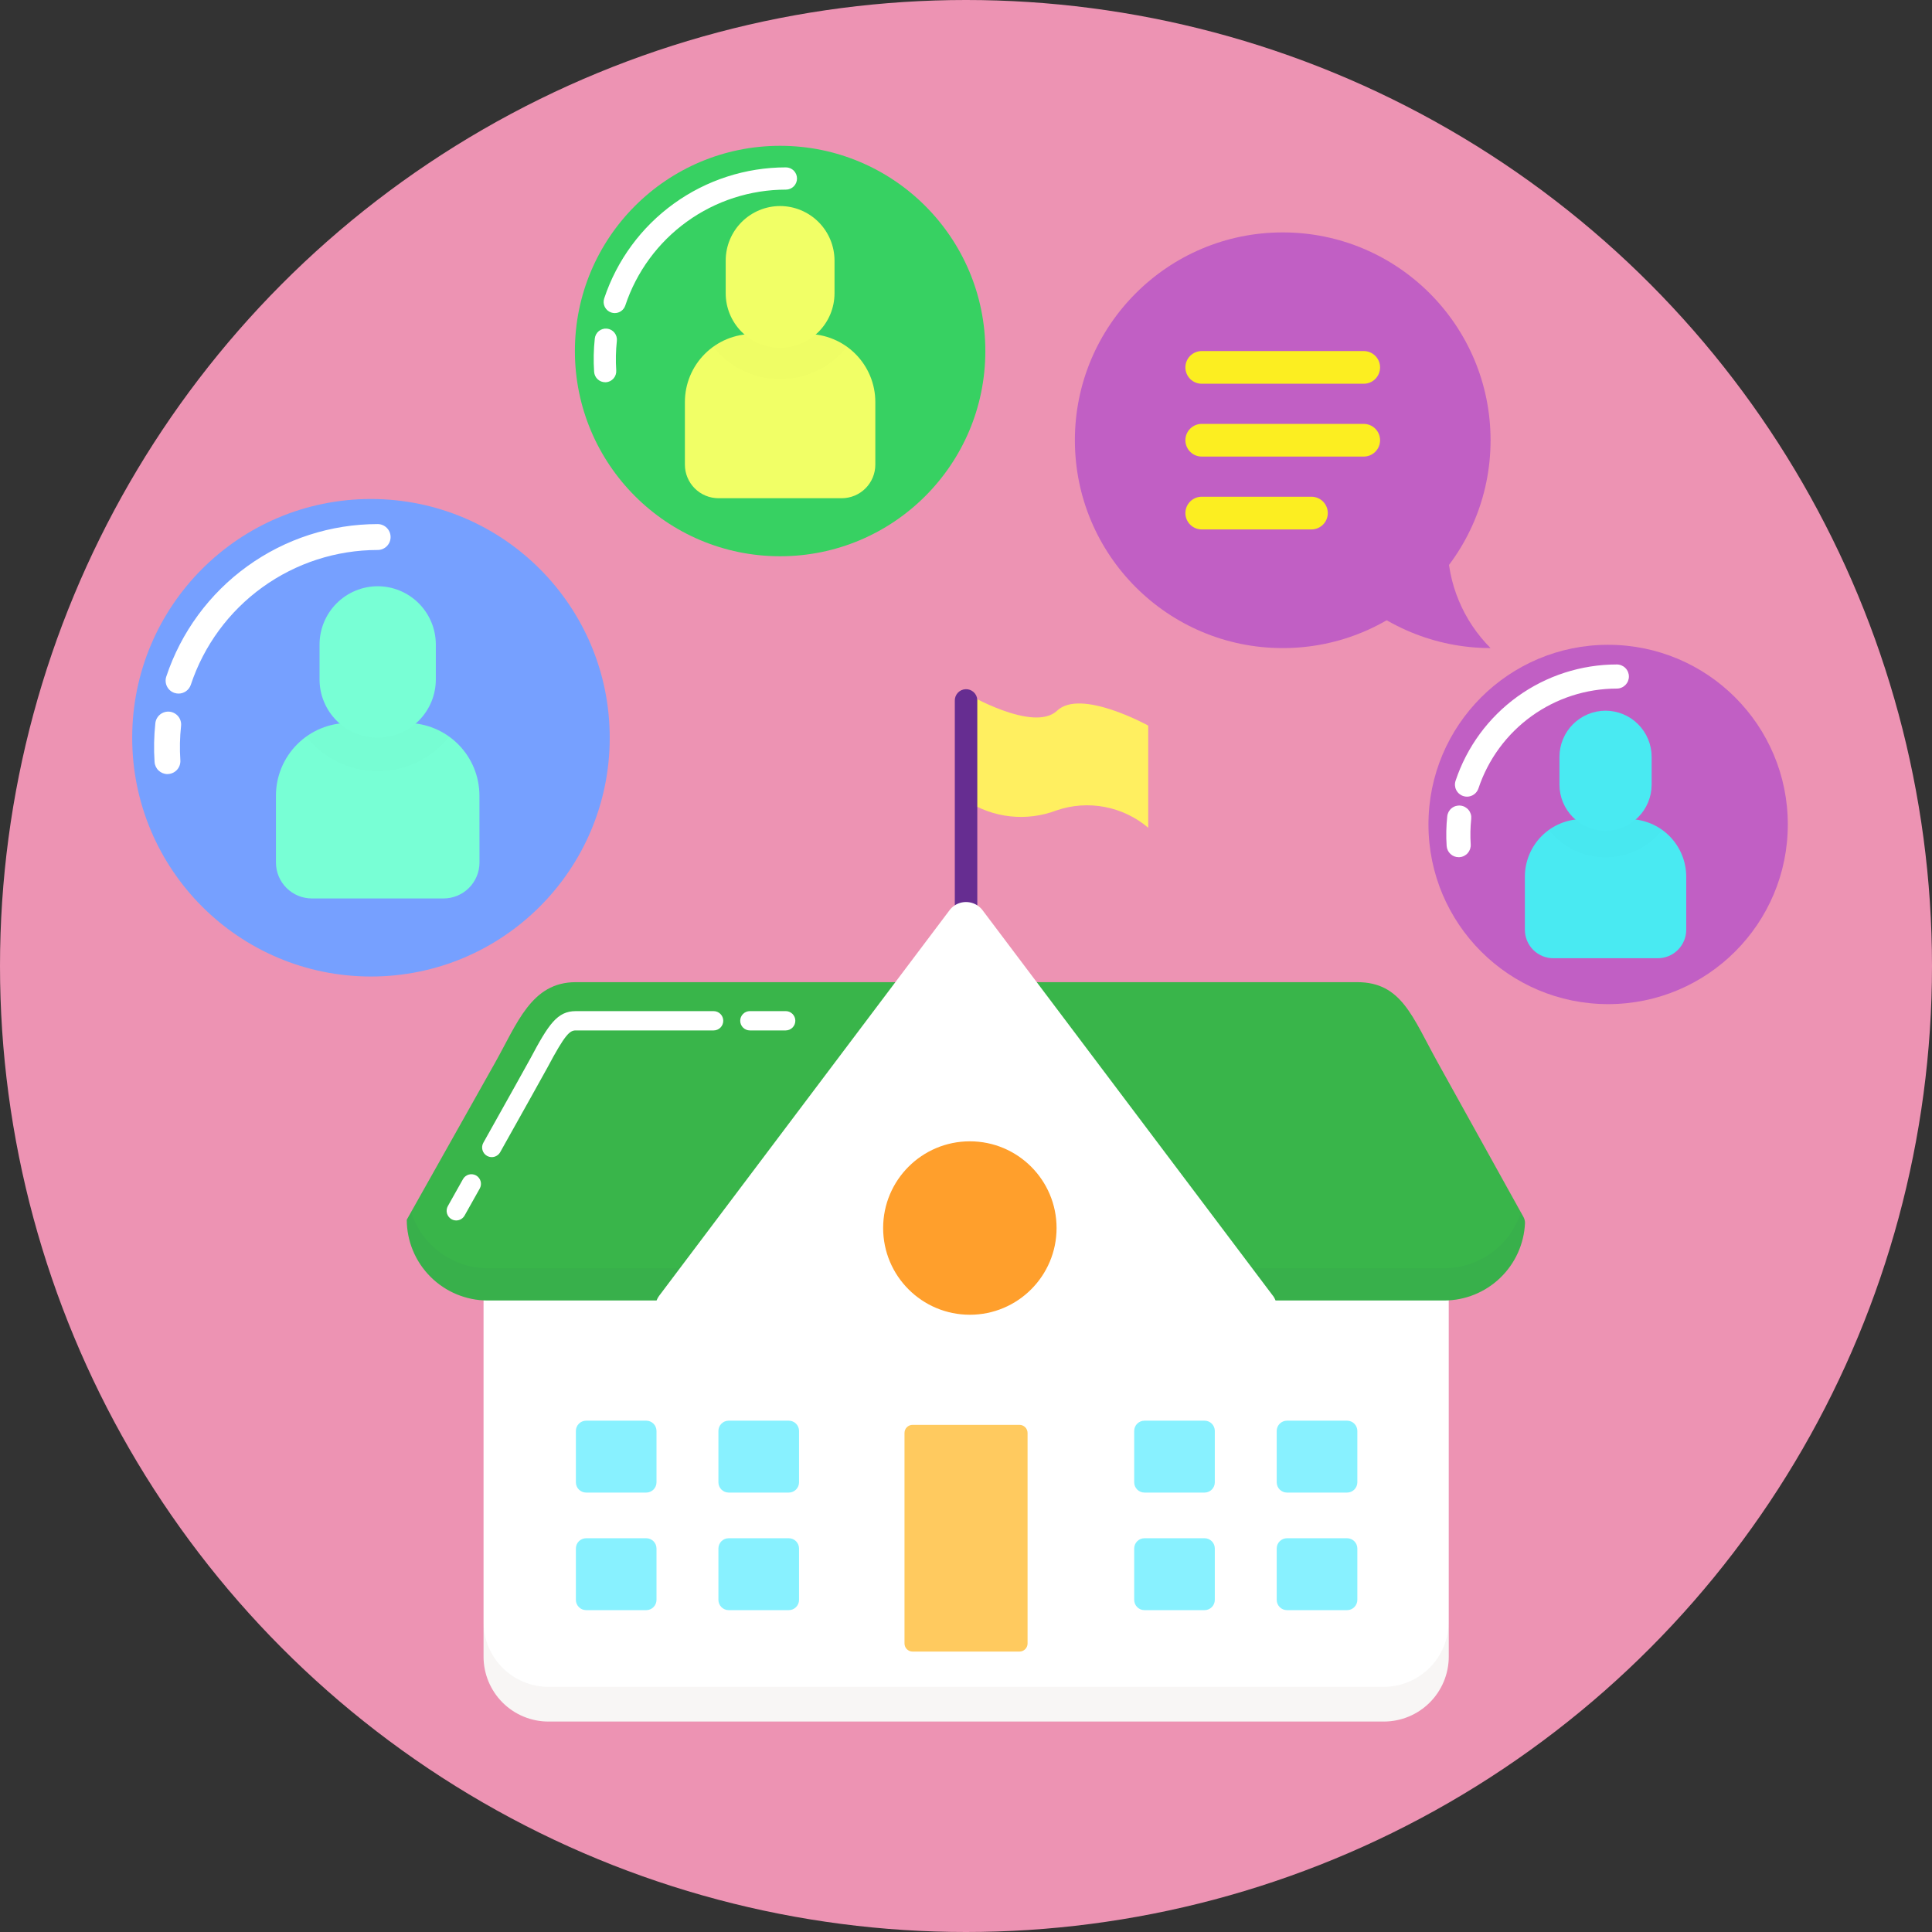
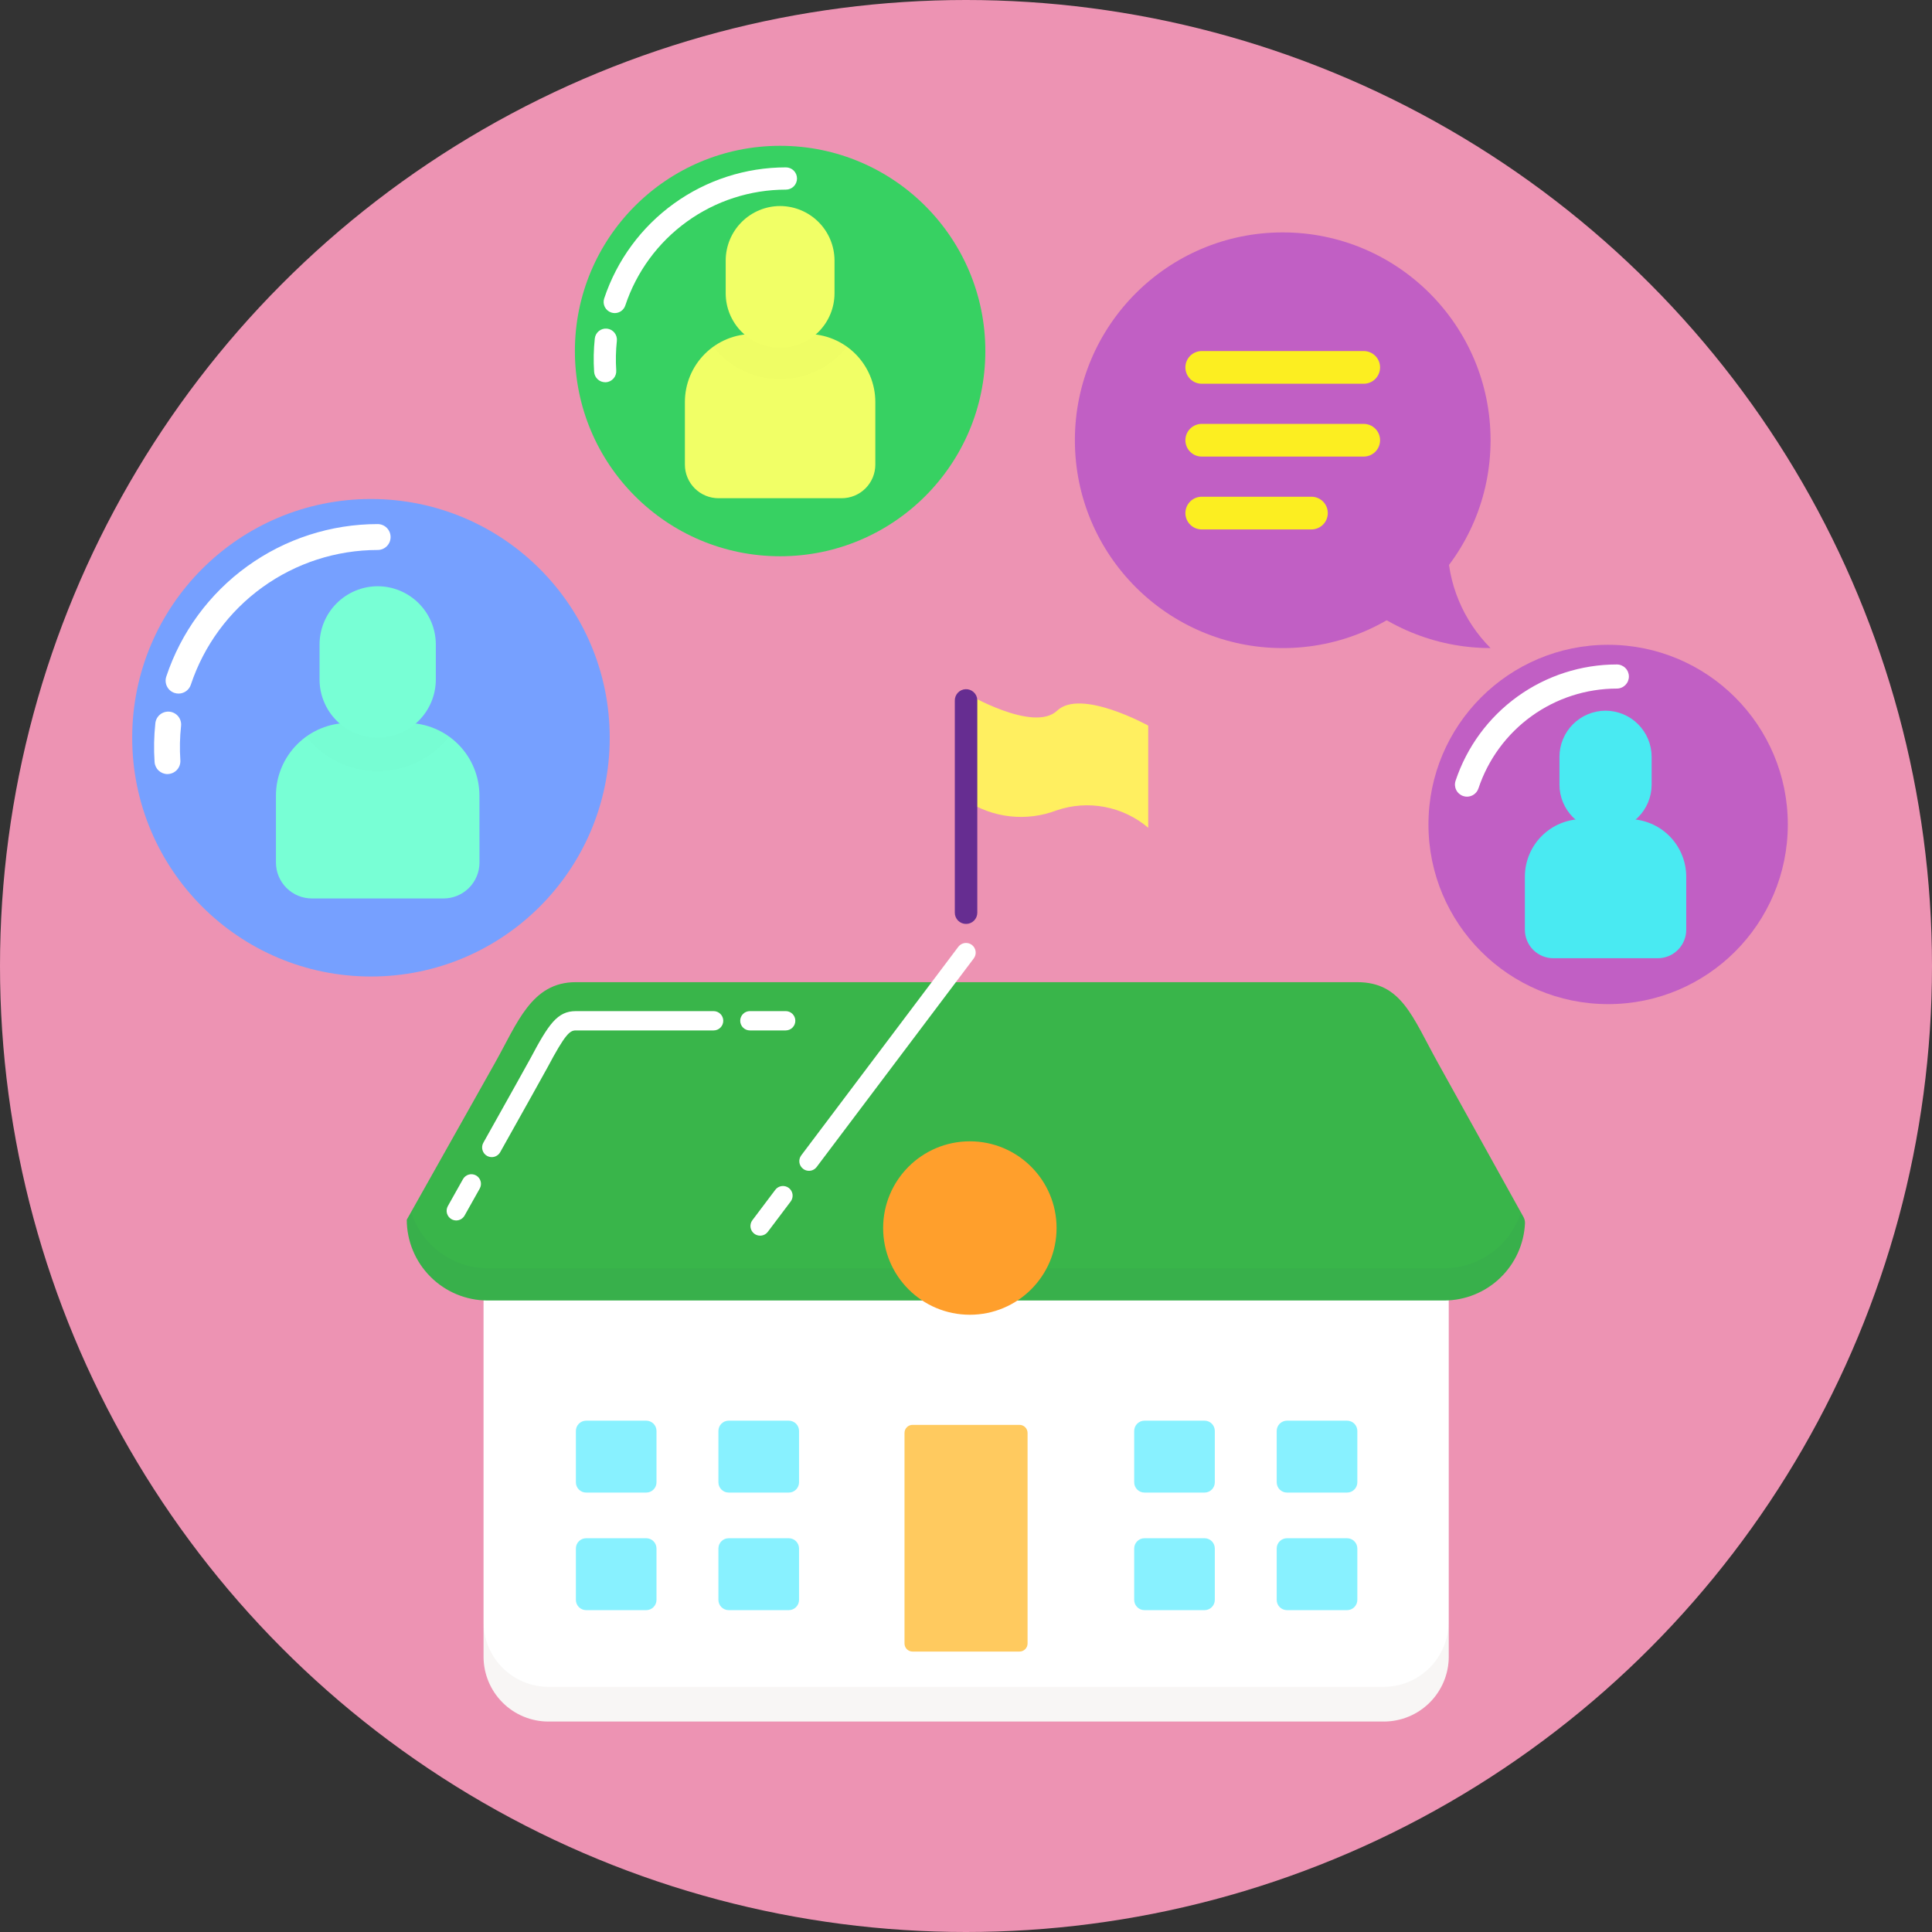
<svg xmlns="http://www.w3.org/2000/svg" width="106" height="106" viewBox="0 0 106 106" fill="none">
  <rect x="0" y="0" width="106" height="106" fill="#333333" stroke="none" />
  <circle cx="53" cy="53" r="53" fill="#ED93B3" />
  <path d="M70.377 35.558C76.675 35.558 81.78 30.452 81.78 24.154C81.78 17.857 76.675 12.751 70.377 12.751C64.079 12.751 58.974 17.857 58.974 24.154C58.974 30.452 64.079 35.558 70.377 35.558Z" fill="#C15FC4" />
  <path d="M81.78 24.154C81.032 24.903 80.438 25.792 80.033 26.77C79.627 27.748 79.419 28.797 79.419 29.856C79.419 30.914 79.627 31.963 80.033 32.941C80.438 33.919 81.032 34.808 81.78 35.557C78.756 35.557 75.856 34.355 73.717 32.217C71.579 30.078 70.377 27.178 70.377 24.154L81.78 24.154Z" fill="#C15FC4" />
  <path d="M74.822 21.054H65.933C65.695 21.054 65.467 20.96 65.299 20.792C65.131 20.623 65.037 20.395 65.037 20.158C65.037 19.92 65.131 19.692 65.299 19.524C65.467 19.356 65.695 19.261 65.933 19.261H74.822C75.06 19.261 75.288 19.356 75.456 19.524C75.624 19.692 75.718 19.92 75.718 20.158C75.718 20.395 75.624 20.623 75.456 20.792C75.288 20.96 75.06 21.054 74.822 21.054Z" fill="#FCEE21" />
  <path d="M74.822 25.05H65.933C65.695 25.05 65.467 24.956 65.299 24.787C65.131 24.619 65.037 24.391 65.037 24.154C65.037 23.916 65.131 23.688 65.299 23.52C65.467 23.352 65.695 23.257 65.933 23.257H74.822C75.06 23.257 75.288 23.352 75.456 23.52C75.624 23.688 75.718 23.916 75.718 24.154C75.718 24.391 75.624 24.619 75.456 24.787C75.288 24.956 75.06 25.05 74.822 25.05Z" fill="#FCEE21" />
  <path d="M71.954 29.047H65.933C65.695 29.047 65.467 28.952 65.299 28.784C65.131 28.616 65.037 28.388 65.037 28.15C65.037 27.913 65.131 27.685 65.299 27.517C65.467 27.348 65.695 27.254 65.933 27.254H71.954C72.192 27.254 72.419 27.348 72.588 27.517C72.756 27.685 72.85 27.913 72.85 28.15C72.85 28.388 72.756 28.616 72.588 28.784C72.419 28.952 72.192 29.047 71.954 29.047Z" fill="#FCEE21" />
  <path d="M20.353 53.577C27.588 53.577 33.453 47.712 33.453 40.478C33.453 33.243 27.588 27.378 20.353 27.378C13.118 27.378 7.253 33.243 7.253 40.478C7.253 47.712 13.118 53.577 20.353 53.577Z" fill="#76A0FF" />
  <path d="M9.796 38.054C9.719 38.053 9.643 38.041 9.571 38.017C9.393 37.958 9.246 37.83 9.162 37.662C9.078 37.494 9.064 37.299 9.123 37.121C9.933 34.686 11.489 32.567 13.571 31.066C15.652 29.564 18.154 28.755 20.72 28.754C20.909 28.754 21.089 28.829 21.222 28.962C21.355 29.096 21.43 29.276 21.43 29.464C21.43 29.558 21.412 29.65 21.377 29.736C21.341 29.822 21.289 29.901 21.223 29.967C21.157 30.033 21.079 30.085 20.993 30.121C20.907 30.157 20.814 30.175 20.721 30.175C18.452 30.176 16.241 30.891 14.401 32.218C12.561 33.545 11.185 35.418 10.469 37.571C10.421 37.712 10.331 37.834 10.21 37.921C10.089 38.007 9.944 38.054 9.796 38.054Z" fill="white" />
  <path d="M9.188 42.47C9.008 42.47 8.835 42.401 8.704 42.278C8.573 42.156 8.493 41.987 8.481 41.808C8.433 41.097 8.448 40.383 8.524 39.675C8.545 39.488 8.639 39.317 8.786 39.199C8.932 39.082 9.12 39.027 9.307 39.047C9.493 39.068 9.664 39.162 9.782 39.308C9.899 39.455 9.954 39.642 9.934 39.829C9.866 40.454 9.853 41.084 9.895 41.711C9.901 41.804 9.889 41.897 9.859 41.986C9.829 42.074 9.782 42.156 9.721 42.226C9.66 42.296 9.585 42.353 9.501 42.395C9.418 42.436 9.327 42.461 9.234 42.467C9.219 42.469 9.204 42.47 9.188 42.47Z" fill="white" />
  <path d="M26.304 43.652C26.304 42.595 25.884 41.581 25.136 40.833C24.388 40.085 23.374 39.665 22.317 39.665H19.127C18.069 39.665 17.055 40.085 16.308 40.833C15.56 41.581 15.14 42.595 15.14 43.652V47.322C15.14 47.581 15.191 47.837 15.29 48.077C15.389 48.316 15.534 48.533 15.717 48.716C15.9 48.899 16.118 49.045 16.357 49.144C16.596 49.243 16.853 49.294 17.112 49.294H24.335C24.858 49.294 25.36 49.086 25.73 48.716C26.099 48.346 26.307 47.845 26.307 47.322L26.304 43.652Z" fill="#78FFD5" />
  <g opacity="0.1">
    <path opacity="0.1" d="M24.642 40.418C23.966 39.928 23.152 39.664 22.317 39.665H19.127C18.292 39.664 17.478 39.928 16.802 40.418C17.271 41.008 17.867 41.484 18.546 41.812C19.225 42.139 19.969 42.309 20.722 42.31C21.476 42.309 22.22 42.139 22.898 41.812C23.577 41.484 24.173 41.008 24.642 40.418Z" fill="#3B2314" />
  </g>
  <path d="M23.912 35.353C23.909 34.508 23.572 33.698 22.975 33.101C22.377 32.503 21.567 32.166 20.722 32.164C19.877 32.166 19.067 32.503 18.47 33.101C17.872 33.698 17.535 34.508 17.532 35.353V37.288C17.535 38.134 17.872 38.943 18.47 39.541C19.067 40.139 19.877 40.475 20.722 40.478C21.567 40.475 22.377 40.139 22.975 39.541C23.572 38.943 23.909 38.133 23.912 37.288V35.353Z" fill="#78FFD5" />
  <path d="M88.231 55.092C93.675 55.092 98.089 50.679 98.089 45.234C98.089 39.79 93.675 35.377 88.231 35.377C82.787 35.377 78.373 39.79 78.373 45.234C78.373 50.679 82.787 55.092 88.231 55.092Z" fill="#C15FC4" />
  <path d="M80.488 43.71C80.417 43.71 80.346 43.698 80.279 43.675C80.112 43.619 79.975 43.5 79.896 43.343C79.818 43.187 79.805 43.005 79.86 42.839C80.479 40.981 81.666 39.364 83.254 38.219C84.842 37.073 86.751 36.457 88.709 36.456C88.884 36.456 89.052 36.526 89.176 36.65C89.3 36.773 89.37 36.941 89.37 37.117C89.37 37.203 89.353 37.289 89.32 37.37C89.287 37.45 89.238 37.523 89.177 37.585C89.115 37.646 89.042 37.695 88.962 37.728C88.882 37.762 88.796 37.779 88.709 37.779C87.028 37.78 85.391 38.309 84.028 39.292C82.665 40.276 81.646 41.663 81.115 43.257C81.071 43.389 80.987 43.503 80.874 43.584C80.761 43.666 80.626 43.709 80.488 43.71Z" fill="white" />
-   <path d="M80.031 47.031C79.863 47.031 79.701 46.967 79.579 46.852C79.457 46.737 79.382 46.581 79.371 46.413C79.335 45.871 79.346 45.327 79.404 44.787C79.413 44.701 79.439 44.617 79.48 44.54C79.522 44.464 79.578 44.396 79.646 44.342C79.714 44.287 79.792 44.246 79.875 44.222C79.959 44.198 80.046 44.19 80.133 44.2C80.219 44.209 80.303 44.235 80.379 44.277C80.455 44.319 80.523 44.375 80.577 44.442C80.632 44.51 80.672 44.588 80.697 44.671C80.721 44.754 80.728 44.842 80.719 44.928C80.67 45.392 80.661 45.86 80.691 46.325C80.703 46.501 80.644 46.673 80.529 46.805C80.413 46.937 80.25 47.018 80.075 47.03L80.031 47.031Z" fill="white" />
  <path d="M92.516 48.101C92.515 47.263 92.182 46.458 91.589 45.865C90.996 45.273 90.192 44.94 89.353 44.94H86.825C85.986 44.94 85.182 45.273 84.589 45.866C83.996 46.458 83.663 47.263 83.663 48.101V51.011C83.663 51.217 83.704 51.42 83.782 51.609C83.86 51.799 83.975 51.971 84.12 52.116C84.265 52.261 84.438 52.376 84.627 52.455C84.816 52.533 85.02 52.574 85.225 52.574H90.953C91.368 52.574 91.765 52.409 92.058 52.116C92.351 51.823 92.516 51.426 92.516 51.011V48.101Z" fill="#49EAF2" />
  <g opacity="0.1">
-     <path opacity="0.1" d="M91.198 45.537C90.661 45.149 90.016 44.94 89.353 44.94H86.825C86.162 44.939 85.517 45.148 84.981 45.537C85.353 46.005 85.826 46.383 86.364 46.642C86.902 46.902 87.492 47.037 88.089 47.037C88.687 47.037 89.277 46.902 89.815 46.642C90.353 46.383 90.826 46.005 91.198 45.537Z" fill="#3B2314" />
-   </g>
+     </g>
  <path d="M90.618 41.521C90.616 40.851 90.349 40.209 89.875 39.735C89.402 39.261 88.76 38.994 88.09 38.992C87.419 38.993 86.777 39.261 86.303 39.734C85.829 40.208 85.562 40.851 85.56 41.521V43.055C85.562 43.725 85.829 44.367 86.303 44.841C86.777 45.315 87.419 45.582 88.09 45.584C88.76 45.582 89.402 45.315 89.875 44.841C90.349 44.367 90.616 43.725 90.618 43.055V41.521Z" fill="#49EAF2" />
  <path d="M42.801 30.519C49.02 30.519 54.061 25.478 54.061 19.26C54.061 13.041 49.02 8 42.801 8C36.583 8 31.542 13.041 31.542 19.26C31.542 25.478 36.583 30.519 42.801 30.519Z" fill="#37D162" />
  <path d="M33.728 17.178C33.662 17.178 33.597 17.167 33.535 17.146C33.382 17.095 33.255 16.985 33.182 16.84C33.11 16.696 33.098 16.528 33.149 16.374C33.846 14.281 35.183 12.46 36.973 11.17C38.762 9.879 40.912 9.184 43.118 9.183C43.198 9.183 43.277 9.199 43.351 9.229C43.425 9.26 43.493 9.305 43.55 9.361C43.606 9.418 43.651 9.485 43.682 9.559C43.712 9.633 43.728 9.713 43.728 9.793C43.729 9.873 43.713 9.952 43.682 10.026C43.652 10.101 43.607 10.168 43.55 10.225C43.494 10.282 43.427 10.327 43.352 10.357C43.278 10.388 43.199 10.404 43.119 10.404C41.169 10.405 39.268 11.019 37.687 12.16C36.105 13.301 34.923 14.91 34.307 16.761C34.266 16.882 34.189 16.988 34.085 17.063C33.981 17.138 33.856 17.178 33.728 17.178Z" fill="white" />
  <path d="M33.205 20.972C33.051 20.972 32.902 20.913 32.789 20.807C32.676 20.701 32.607 20.557 32.597 20.403C32.556 19.791 32.568 19.178 32.634 18.569C32.653 18.409 32.733 18.262 32.859 18.161C32.985 18.06 33.146 18.014 33.306 18.031C33.467 18.049 33.613 18.13 33.714 18.256C33.815 18.382 33.862 18.543 33.844 18.703C33.786 19.241 33.775 19.784 33.81 20.324C33.816 20.404 33.805 20.484 33.78 20.56C33.754 20.636 33.714 20.706 33.661 20.766C33.608 20.826 33.544 20.875 33.473 20.911C33.401 20.947 33.323 20.967 33.243 20.973C33.23 20.973 33.218 20.973 33.205 20.972Z" fill="white" />
  <path d="M48.025 22.055C48.025 21.066 47.632 20.117 46.932 19.417C46.232 18.717 45.283 18.324 44.294 18.324H41.308C40.318 18.324 39.369 18.717 38.67 19.417C37.97 20.117 37.577 21.066 37.577 22.055V25.491C37.577 25.98 37.771 26.449 38.117 26.795C38.462 27.14 38.931 27.335 39.42 27.335H46.181C46.67 27.335 47.139 27.14 47.485 26.795C47.831 26.449 48.025 25.98 48.025 25.491V22.055Z" fill="#F1FF66" />
  <g opacity="0.1">
    <path opacity="0.1" d="M46.47 19.029C45.837 18.571 45.075 18.324 44.294 18.324H41.308C40.526 18.324 39.765 18.571 39.132 19.029C39.571 19.581 40.129 20.027 40.764 20.334C41.399 20.64 42.095 20.799 42.8 20.799C43.506 20.799 44.202 20.64 44.837 20.334C45.473 20.027 46.031 19.581 46.47 19.029Z" fill="#3B2314" />
  </g>
  <path d="M45.786 14.289C45.783 13.498 45.468 12.74 44.909 12.181C44.349 11.621 43.591 11.306 42.8 11.304C42.01 11.306 41.252 11.621 40.692 12.181C40.133 12.74 39.818 13.498 39.816 14.289V16.1C39.818 16.891 40.133 17.649 40.692 18.208C41.252 18.767 42.01 19.083 42.8 19.085C43.591 19.083 44.349 18.767 44.909 18.208C45.468 17.649 45.783 16.891 45.786 16.1V14.289Z" fill="#F1FF66" />
  <path d="M53.002 38.034V43.913C53.727 44.393 54.556 44.693 55.419 44.788C56.283 44.883 57.157 44.771 57.969 44.461C58.819 44.171 59.728 44.107 60.609 44.274C61.491 44.441 62.314 44.834 62.998 45.415V39.811C62.998 39.811 59.298 37.759 58.001 38.99C56.704 40.22 53.002 38.034 53.002 38.034Z" fill="#FFEF60" />
  <path d="M53.002 50.692C52.839 50.692 52.682 50.627 52.567 50.512C52.451 50.396 52.386 50.24 52.386 50.077V38.459C52.379 38.295 52.436 38.136 52.547 38.014C52.657 37.893 52.81 37.821 52.974 37.813C53.138 37.805 53.298 37.863 53.419 37.973C53.54 38.083 53.613 38.237 53.62 38.401V38.459V50.077C53.62 50.24 53.555 50.396 53.44 50.511C53.324 50.627 53.168 50.692 53.005 50.692H53.002Z" fill="#662D91" />
  <path d="M27.889 65.713H78.122C78.301 65.713 78.478 65.748 78.644 65.816C78.809 65.885 78.959 65.985 79.086 66.111C79.213 66.238 79.313 66.388 79.382 66.553C79.45 66.718 79.486 66.895 79.486 67.075V90.893C79.486 91.837 79.11 92.742 78.443 93.41C77.775 94.078 76.87 94.453 75.925 94.454H30.092C29.147 94.454 28.241 94.079 27.573 93.411C26.906 92.743 26.53 91.837 26.53 90.893V67.076C26.53 66.715 26.674 66.369 26.928 66.114C27.183 65.858 27.529 65.714 27.889 65.713Z" fill="white" />
  <g opacity="0.2">
    <path opacity="0.2" d="M75.92 92.551H30.087C29.144 92.548 28.24 92.172 27.573 91.505C26.905 90.838 26.529 89.933 26.527 88.99V90.9C26.529 91.843 26.905 92.748 27.573 93.415C28.24 94.082 29.144 94.458 30.087 94.461H75.92C76.864 94.458 77.768 94.082 78.435 93.415C79.103 92.748 79.479 91.843 79.481 90.9V88.99C79.479 89.933 79.103 90.838 78.435 91.505C77.768 92.172 76.864 92.548 75.92 92.551Z" fill="#42210B" />
  </g>
  <path d="M79.245 71.352H26.748C25.574 71.349 24.449 70.881 23.619 70.051C22.788 69.221 22.32 68.095 22.317 66.921L27.157 58.316C28.381 56.147 29.151 53.887 31.588 53.887H74.461C76.898 53.887 77.484 55.779 78.893 58.316L83.579 66.759C83.642 66.868 83.673 66.992 83.669 67.118C83.615 68.256 83.126 69.33 82.302 70.118C81.479 70.906 80.384 71.348 79.245 71.352Z" fill="#39B54A" />
  <g opacity="0.2">
    <path opacity="0.2" d="M83.449 66.504C83.163 67.395 82.603 68.172 81.849 68.726C81.094 69.279 80.185 69.58 79.249 69.585H26.752C25.817 69.58 24.908 69.279 24.154 68.725C23.401 68.172 22.841 67.395 22.556 66.504L22.322 66.923C22.325 68.097 22.793 69.222 23.623 70.052C24.454 70.883 25.579 71.35 26.753 71.353H79.246C80.387 71.35 81.483 70.908 82.307 70.118C83.131 69.329 83.62 68.253 83.673 67.113C83.677 66.987 83.646 66.863 83.583 66.754L83.449 66.504Z" fill="#1E3A63" />
  </g>
  <path d="M35.455 77.946H32.16C31.848 77.946 31.596 78.198 31.596 78.51V81.327C31.596 81.638 31.848 81.891 32.16 81.891H35.455C35.767 81.891 36.019 81.638 36.019 81.327V78.51C36.019 78.198 35.767 77.946 35.455 77.946Z" fill="#88F1FF" />
  <path d="M43.276 77.946H39.98C39.669 77.946 39.416 78.198 39.416 78.51V81.327C39.416 81.638 39.669 81.891 39.98 81.891H43.276C43.587 81.891 43.84 81.638 43.84 81.327V78.51C43.84 78.198 43.587 77.946 43.276 77.946Z" fill="#88F1FF" />
  <path d="M35.455 84.396H32.16C31.848 84.396 31.596 84.648 31.596 84.96V87.777C31.596 88.088 31.848 88.341 32.16 88.341H35.455C35.767 88.341 36.019 88.088 36.019 87.777V84.96C36.019 84.648 35.767 84.396 35.455 84.396Z" fill="#88F1FF" />
  <path d="M43.276 84.396H39.98C39.669 84.396 39.416 84.648 39.416 84.96V87.777C39.416 88.088 39.669 88.341 39.98 88.341H43.276C43.587 88.341 43.84 88.088 43.84 87.777V84.96C43.84 84.648 43.587 84.396 43.276 84.396Z" fill="#88F1FF" />
  <path d="M66.088 77.946H62.792C62.48 77.946 62.228 78.198 62.228 78.51V81.327C62.228 81.638 62.48 81.891 62.792 81.891H66.088C66.399 81.891 66.651 81.638 66.651 81.327V78.51C66.651 78.198 66.399 77.946 66.088 77.946Z" fill="#88F1FF" />
  <path d="M73.907 77.946H70.611C70.3 77.946 70.047 78.198 70.047 78.51V81.327C70.047 81.638 70.3 81.891 70.611 81.891H73.907C74.218 81.891 74.471 81.638 74.471 81.327V78.51C74.471 78.198 74.218 77.946 73.907 77.946Z" fill="#88F1FF" />
  <path d="M66.087 84.396H62.792C62.48 84.396 62.228 84.648 62.228 84.96V87.777C62.228 88.088 62.48 88.341 62.792 88.341H66.087C66.399 88.341 66.651 88.088 66.651 87.777V84.96C66.651 84.648 66.399 84.396 66.087 84.396Z" fill="#88F1FF" />
  <path d="M73.907 84.396H70.611C70.3 84.396 70.047 84.648 70.047 84.96V87.777C70.047 88.088 70.3 88.341 70.611 88.341H73.907C74.218 88.341 74.471 88.088 74.471 87.777V84.96C74.471 84.648 74.218 84.396 73.907 84.396Z" fill="#88F1FF" />
-   <path d="M69.833 71.084L53.879 49.901C53.685 49.669 53.408 49.523 53.107 49.495C52.806 49.467 52.507 49.559 52.274 49.752C52.221 49.797 52.171 49.847 52.126 49.901L36.172 71.084C35.997 71.317 35.922 71.61 35.964 71.899C36.005 72.188 36.16 72.448 36.393 72.623C36.582 72.764 36.812 72.841 37.049 72.841H68.958C69.103 72.841 69.246 72.812 69.379 72.756C69.512 72.701 69.633 72.619 69.735 72.517C69.837 72.414 69.917 72.293 69.972 72.159C70.027 72.026 70.055 71.882 70.055 71.738C70.054 71.502 69.977 71.273 69.836 71.084H69.833Z" fill="white" />
  <path d="M55.935 78.176H50.068C49.824 78.176 49.626 78.375 49.626 78.619V90.171C49.626 90.416 49.824 90.614 50.068 90.614H55.935C56.179 90.614 56.378 90.416 56.378 90.171V78.619C56.378 78.375 56.179 78.176 55.935 78.176Z" fill="#FFCA5F" />
  <path d="M53.212 72.134C55.839 72.134 57.969 70.004 57.969 67.376C57.969 64.749 55.839 62.619 53.212 62.619C50.584 62.619 48.454 64.749 48.454 67.376C48.454 70.004 50.584 72.134 53.212 72.134Z" fill="#FF9F2C" />
  <path d="M28.646 79.745C28.506 79.745 28.371 79.689 28.272 79.59C28.172 79.491 28.116 79.356 28.116 79.216V72.845C28.116 72.705 28.172 72.57 28.272 72.471C28.371 72.371 28.506 72.316 28.646 72.315C28.786 72.316 28.921 72.371 29.02 72.471C29.12 72.57 29.175 72.705 29.176 72.845V79.216C29.175 79.356 29.119 79.491 29.02 79.59C28.921 79.689 28.786 79.745 28.646 79.745Z" fill="white" />
  <path d="M28.646 84.185C28.506 84.185 28.371 84.13 28.272 84.031C28.172 83.931 28.116 83.797 28.116 83.657V81.895C28.116 81.755 28.172 81.62 28.272 81.521C28.371 81.422 28.506 81.366 28.646 81.365C28.786 81.366 28.921 81.422 29.02 81.521C29.12 81.62 29.175 81.755 29.176 81.895V83.657C29.175 83.797 29.119 83.931 29.02 84.031C28.921 84.13 28.786 84.185 28.646 84.185Z" fill="white" />
  <path d="M43.108 56.535H41.142C41.001 56.535 40.867 56.479 40.767 56.379C40.668 56.28 40.612 56.145 40.612 56.005C40.612 55.864 40.668 55.73 40.767 55.63C40.867 55.531 41.001 55.475 41.142 55.475H43.108C43.248 55.475 43.382 55.531 43.481 55.63C43.581 55.73 43.636 55.864 43.636 56.005C43.636 56.145 43.581 56.28 43.481 56.379C43.382 56.478 43.248 56.534 43.108 56.535Z" fill="white" />
  <path d="M26.98 63.486C26.89 63.485 26.801 63.462 26.721 63.418C26.599 63.349 26.509 63.235 26.471 63.099C26.433 62.964 26.45 62.819 26.519 62.697C27.912 60.21 29.018 58.231 29.09 58.092C30.099 56.192 30.575 55.476 31.591 55.476H39.153C39.293 55.476 39.428 55.532 39.527 55.631C39.627 55.73 39.682 55.865 39.682 56.006C39.682 56.146 39.627 56.281 39.527 56.38C39.428 56.48 39.293 56.535 39.153 56.535H31.591C31.261 56.535 31.013 56.73 30.028 58.585C29.938 58.759 28.623 61.108 27.443 63.215C27.397 63.297 27.33 63.365 27.248 63.413C27.167 63.461 27.075 63.486 26.98 63.486Z" fill="white" />
  <path d="M25.032 66.961C24.941 66.96 24.852 66.937 24.773 66.893C24.652 66.824 24.562 66.71 24.524 66.576C24.486 66.441 24.503 66.298 24.57 66.175L25.402 64.693C25.471 64.571 25.585 64.482 25.719 64.444C25.853 64.406 25.997 64.423 26.119 64.49C26.241 64.559 26.33 64.673 26.369 64.807C26.407 64.941 26.39 65.085 26.323 65.207L25.491 66.689C25.445 66.771 25.379 66.839 25.298 66.887C25.218 66.935 25.126 66.96 25.032 66.961Z" fill="white" />
  <path d="M44.384 64.237C44.269 64.238 44.157 64.2 44.066 64.13C44.01 64.088 43.963 64.036 43.928 63.976C43.892 63.916 43.869 63.85 43.859 63.781C43.849 63.712 43.853 63.642 43.871 63.575C43.888 63.508 43.919 63.444 43.961 63.389L52.579 51.946C52.663 51.834 52.789 51.76 52.928 51.74C53.067 51.721 53.209 51.757 53.321 51.841C53.433 51.926 53.507 52.052 53.527 52.191C53.547 52.33 53.51 52.471 53.426 52.584L44.807 64.026C44.758 64.092 44.694 64.145 44.62 64.182C44.547 64.219 44.466 64.238 44.384 64.237Z" fill="white" />
  <path d="M41.703 67.795C41.588 67.795 41.477 67.758 41.385 67.689C41.329 67.647 41.282 67.595 41.247 67.535C41.211 67.475 41.188 67.409 41.178 67.34C41.169 67.271 41.172 67.201 41.19 67.133C41.207 67.066 41.238 67.003 41.28 66.947L42.535 65.282C42.619 65.169 42.745 65.095 42.884 65.075C43.023 65.056 43.164 65.092 43.277 65.176C43.389 65.261 43.463 65.387 43.483 65.526C43.502 65.665 43.466 65.806 43.382 65.919L42.127 67.584C42.077 67.65 42.013 67.703 41.94 67.74C41.866 67.776 41.785 67.795 41.703 67.795Z" fill="white" />
</svg>